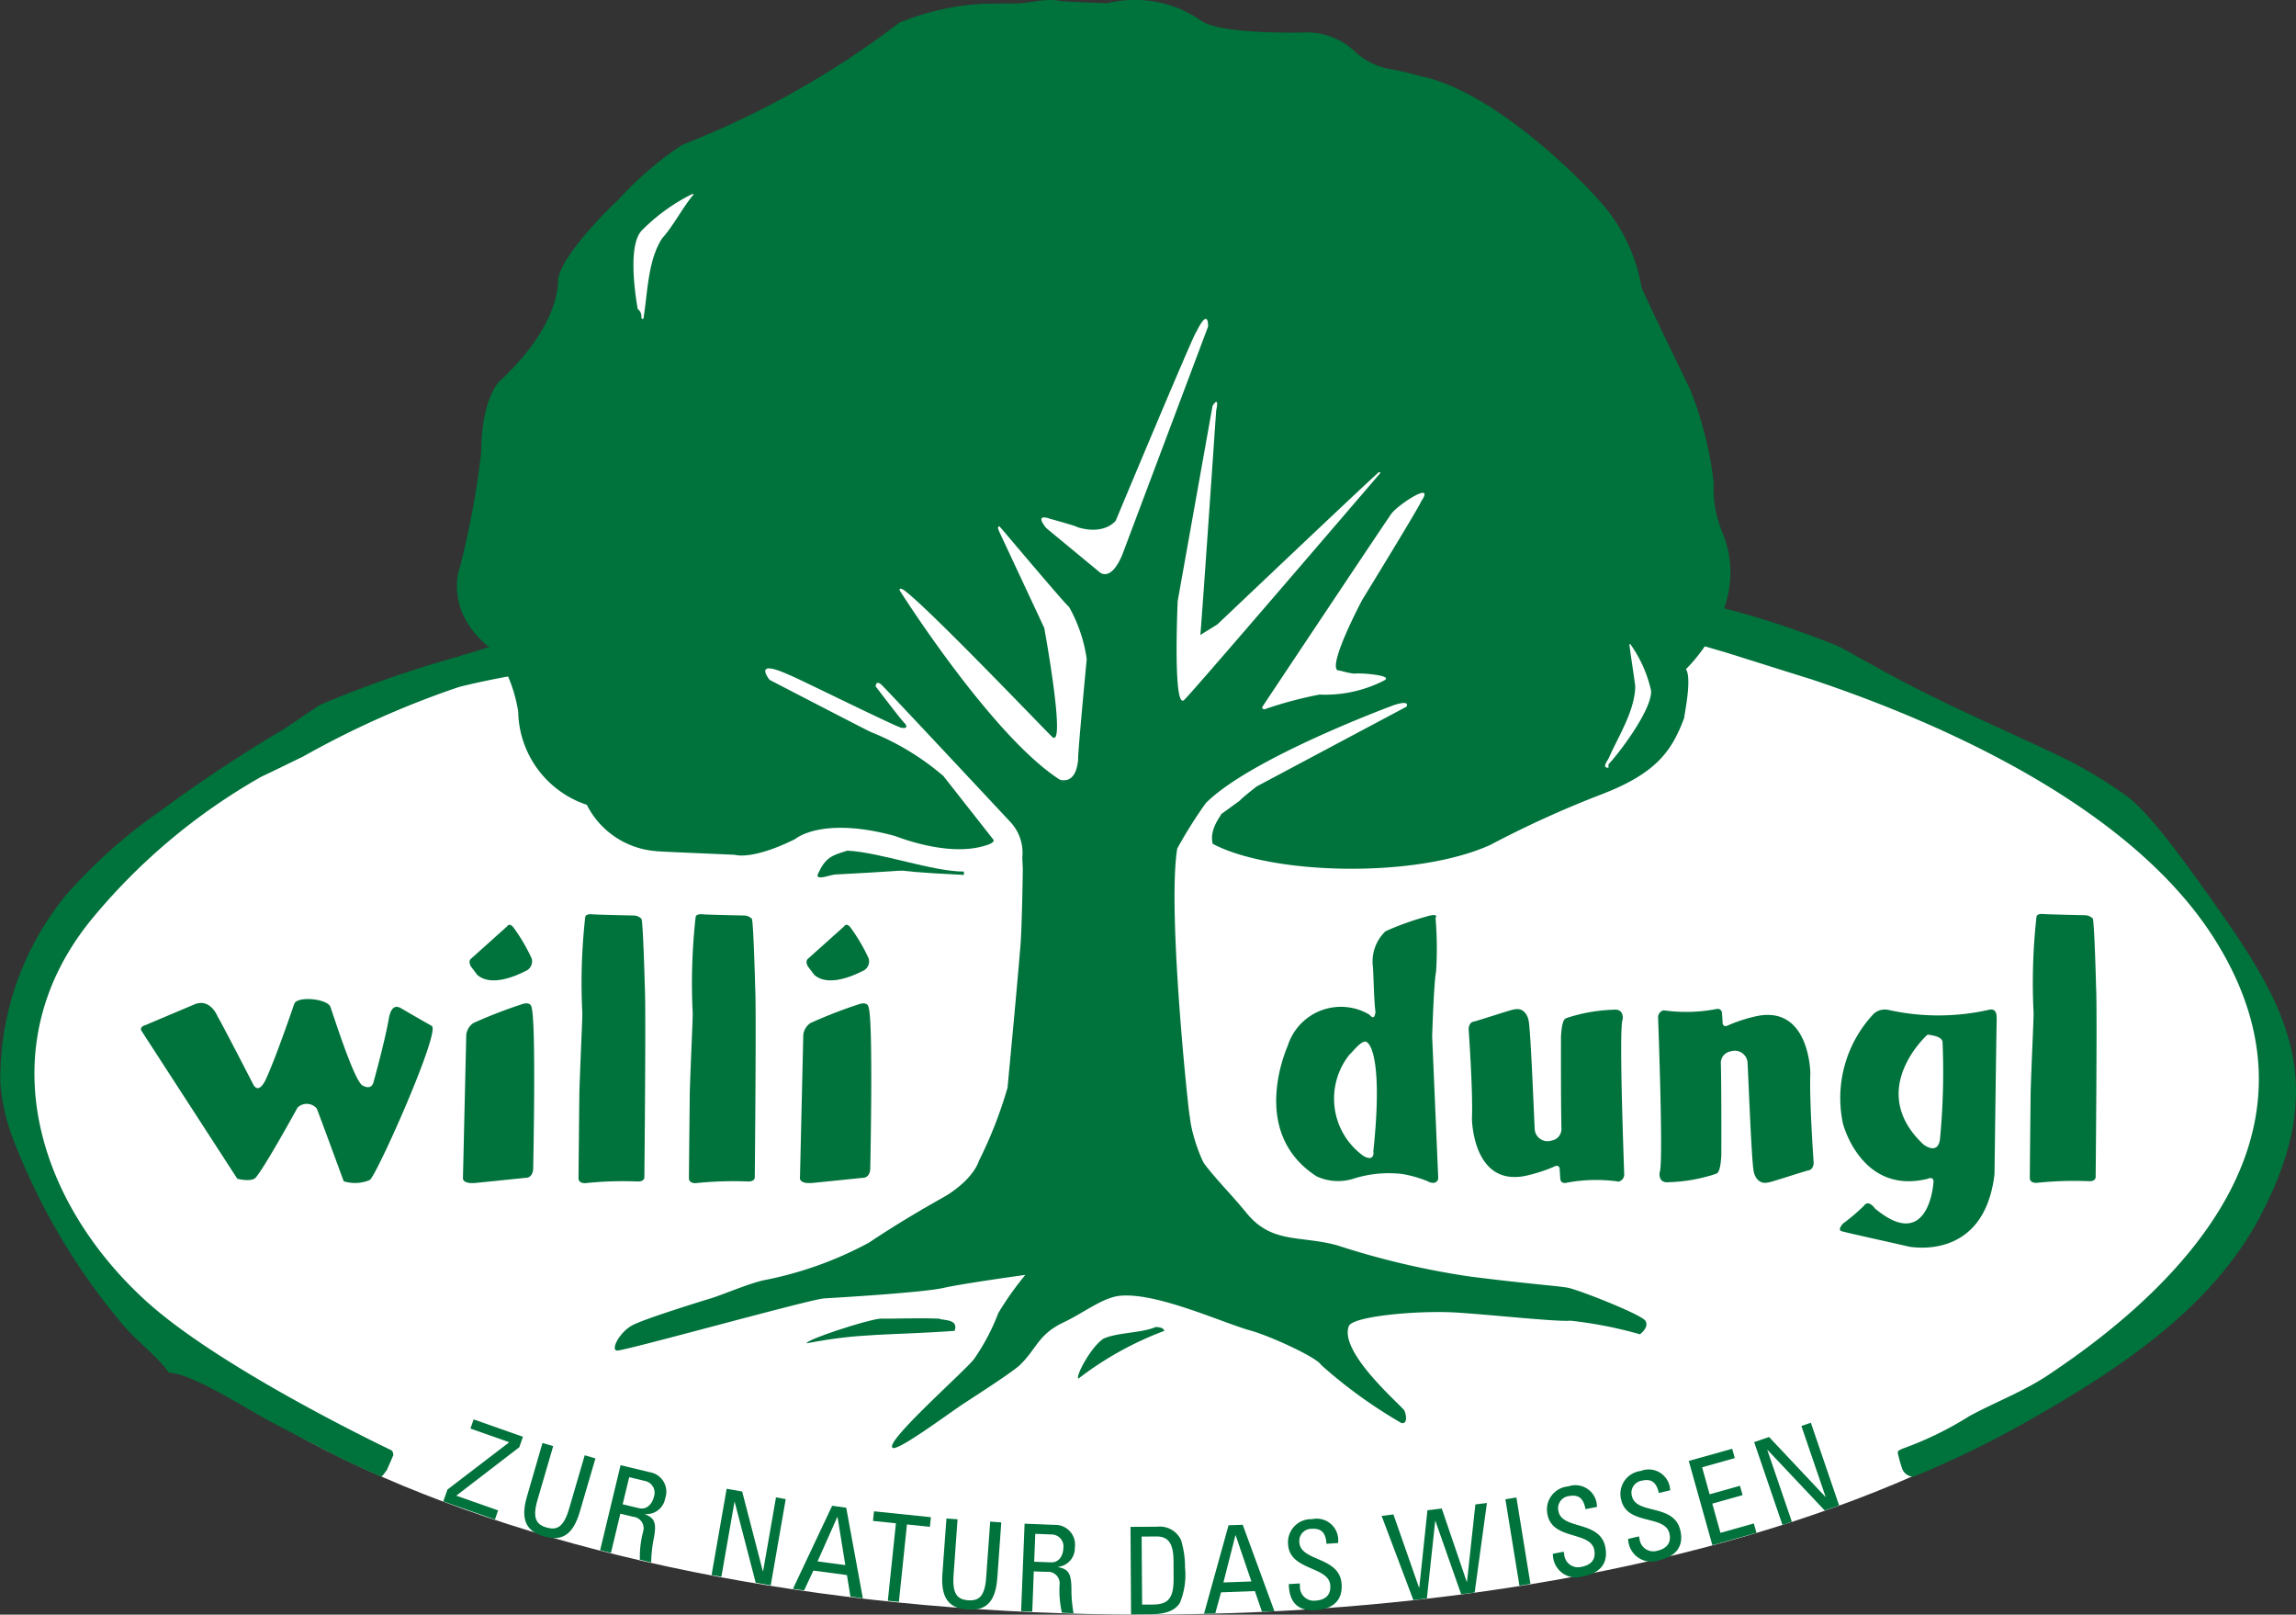
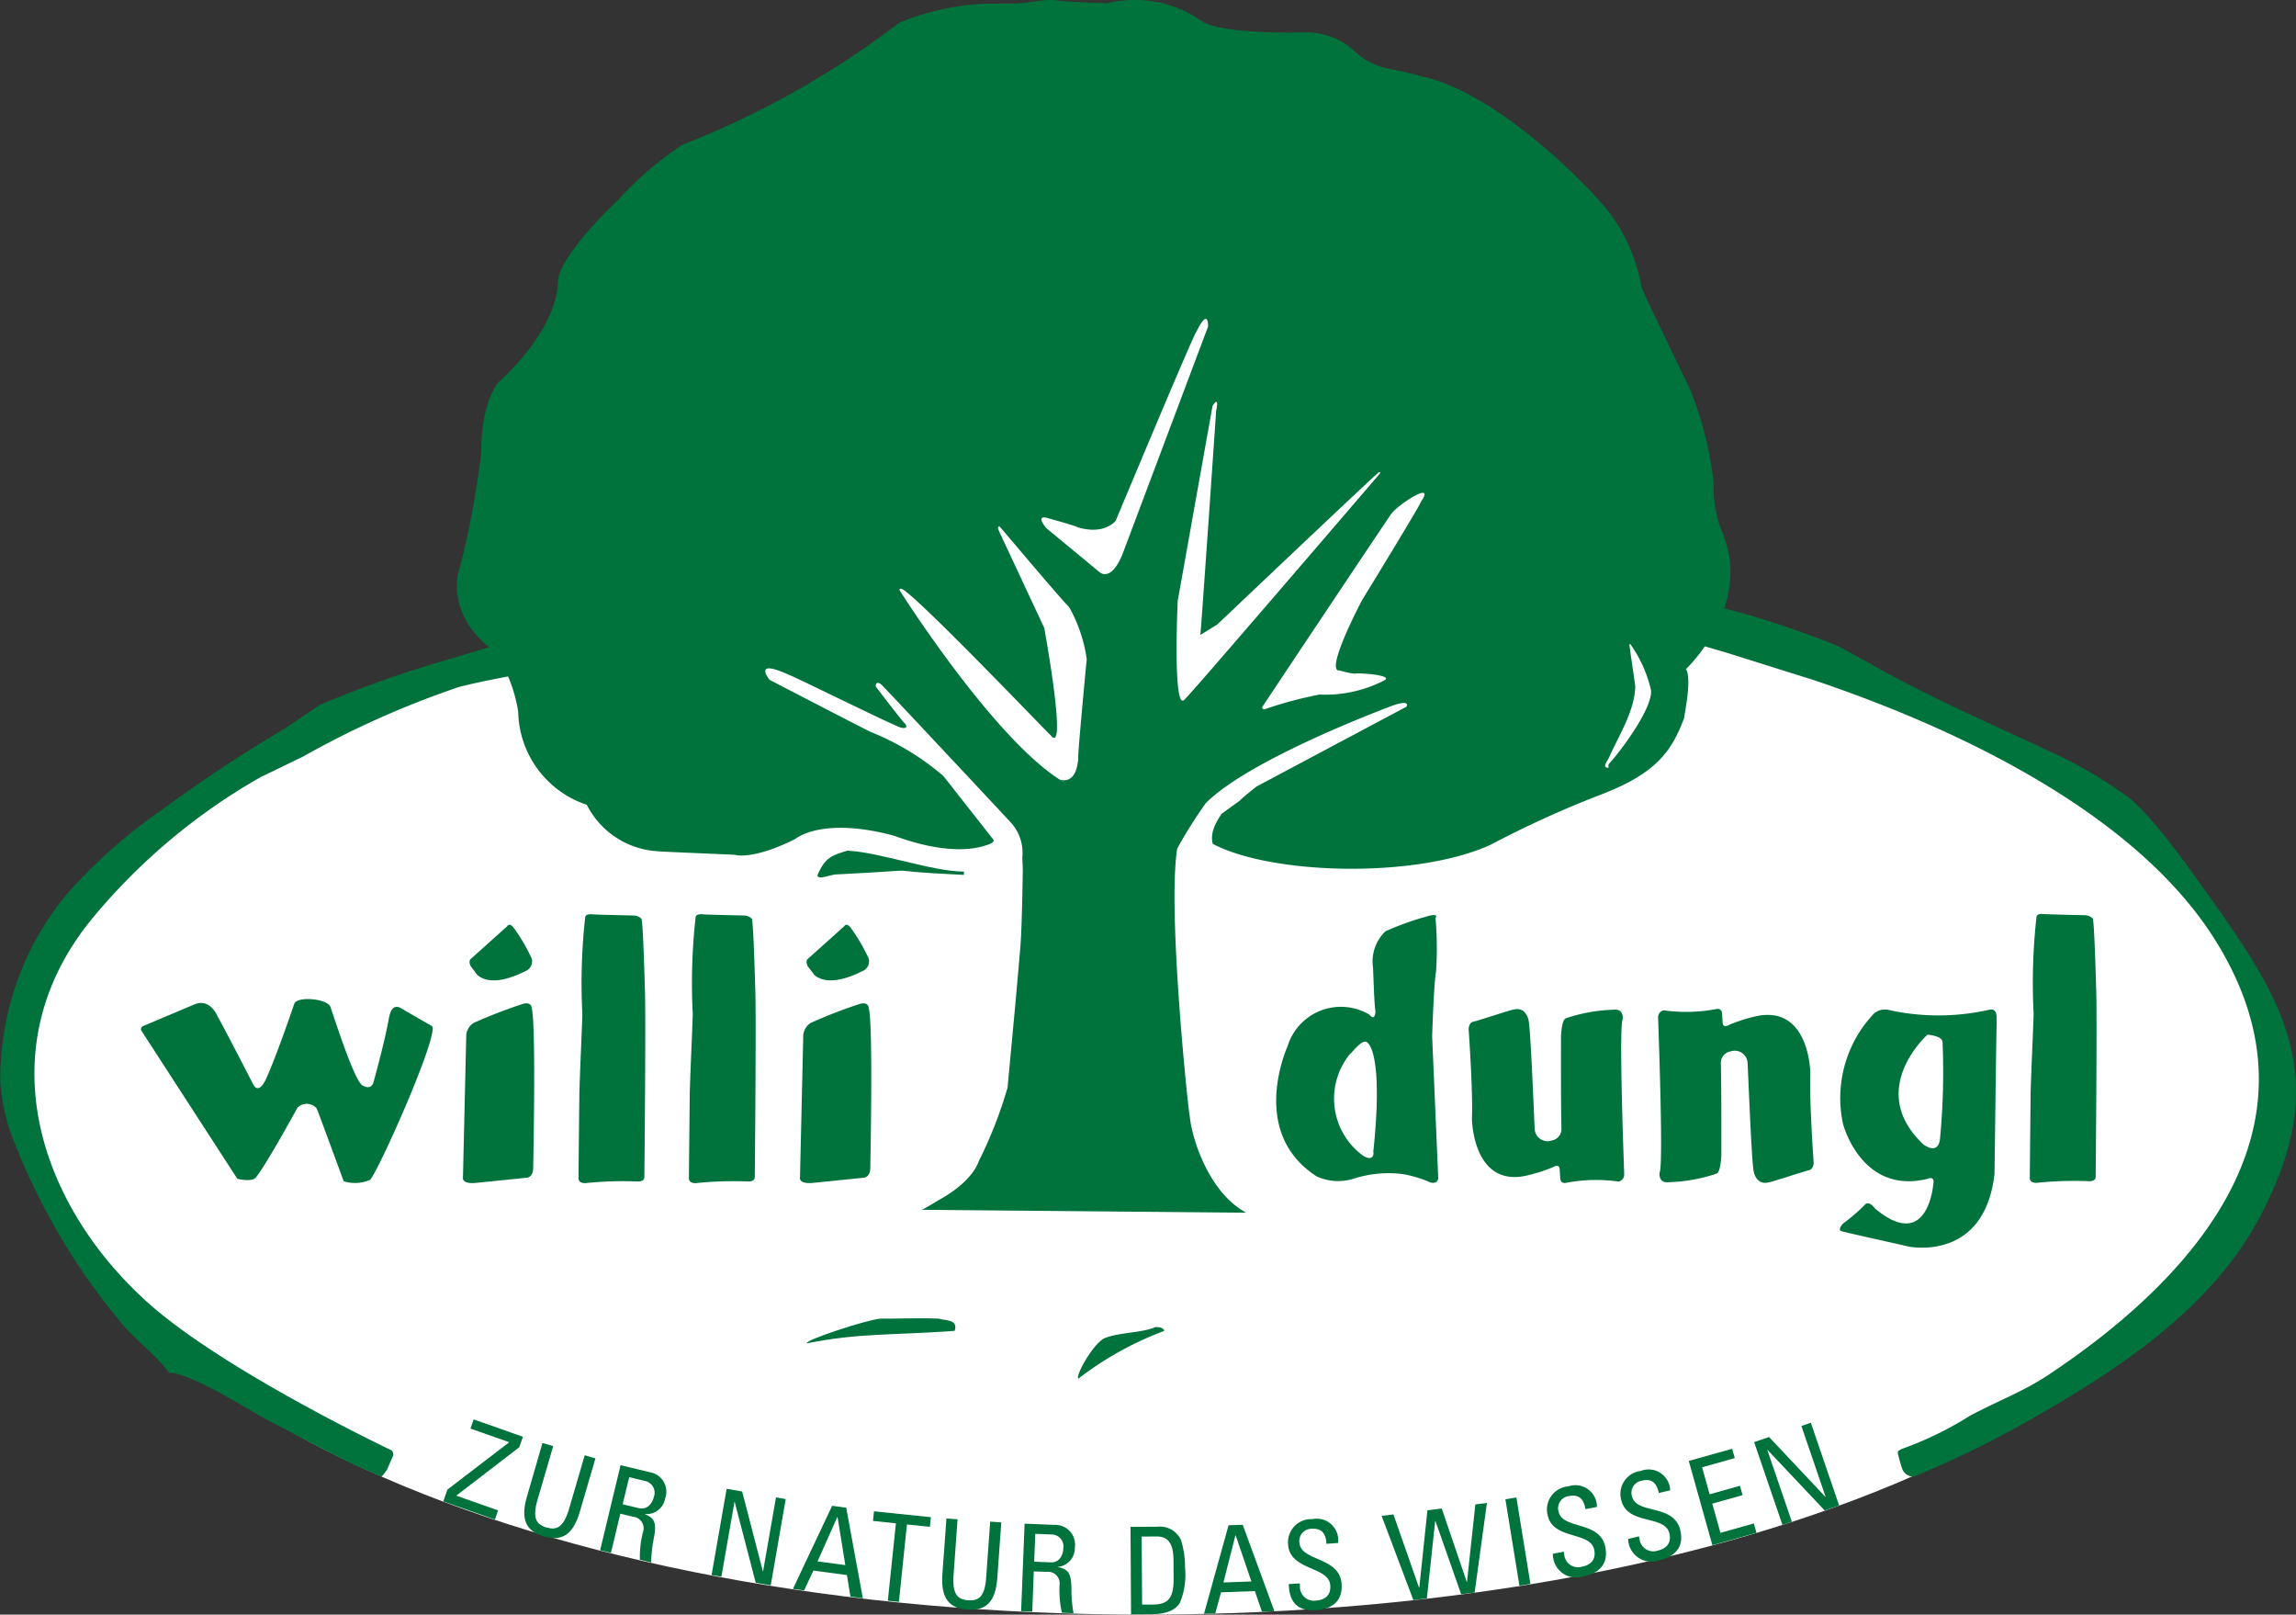
<svg xmlns="http://www.w3.org/2000/svg" width="153.039" height="107.591" viewBox="0 0 153.039 107.591">
  <rect x="0" y="0" width="153.039" height="107.591" fill="#333333" stroke="none" />
  <defs>
    <style>.a{mix-blend-mode:multiply;isolation:isolate;}.b{fill:#fff;}.c{fill:#00723b;}</style>
  </defs>
  <g class="a" transform="translate(-11.512 0.044)">
    <path class="b" d="M13.934,78.426c-.651-16.028,19.021-26.97,54.04-33.37,6.58-1.2,15.6-25.5,22.84-25.076,17.986,1.049,16.868,24.835,25.341,26.46,40.521,7.769,47.62,24.83,47.389,31.985-.686,21.227-33.856,35.629-74.963,35.643C48.594,114.084,14.813,100.053,13.934,78.426Z" transform="translate(-0.784 -6.521)" />
    <path class="c" d="M44.823,100.479s-1.168-.663-2.007-1.156c-.027,0-.621-.5-.833.612-.3,1.7-1.054,4.369-1.054,4.369-.194.486-.721.138-.721.138-.52-.305-1.752-4.118-2.123-5.211-.167-.557-2.207-.765-2.417-.223,0,0-1.195,3.528-1.9,5.046,0,0-.473,1.082-.86.277,0,0-2.028-3.945-2.361-4.5,0,0-.5-1.278-1.611-.75l-3.232,1.365s-.323.08-.24.33l6.407,9.889s.867.231,1.2-.046c.583-.623,2.815-4.693,2.815-4.693a.875.875,0,0,1,1.278.055c.029.027,1.8,4.853,1.8,4.853a2.525,2.525,0,0,0,1.739-.086C41.156,110.453,45.481,100.756,44.823,100.479Z" transform="translate(-4.542 -32.163)" />
    <path class="c" d="M73.123,95.2c0-.03-.112-4.333-.224-4.584a.741.741,0,0,0-.471-.222c-.027,0-2.613-.055-2.808-.082,0,0-.444-.056-.471.194a39.772,39.772,0,0,0-.194,6.361c.029.026-.139,3.388-.195,5.333,0,.082-.056,5.111-.056,5.639,0,.053-.056.389.444.389a24.116,24.116,0,0,1,3.5-.112c.031,0,.471.026.444-.333C73.093,107.78,73.205,96.528,73.123,95.2Z" transform="translate(-18.63 -29.431)" />
    <path class="c" d="M84.034,95.2c0-.03-.112-4.333-.221-4.584a.734.734,0,0,0-.471-.222c-.027,0-2.613-.055-2.808-.082,0,0-.444-.056-.471.194a39.821,39.821,0,0,0-.195,6.361c.029.026-.139,3.388-.194,5.333,0,.082-.056,5.111-.056,5.639,0,.053-.056.389.445.389a24.116,24.116,0,0,1,3.5-.112c.031,0,.471.026.444-.333C84.007,107.78,84.117,96.528,84.034,95.2Z" transform="translate(-22.185 -29.431)" />
    <g transform="translate(64.827 61.581)">
      <path class="c" d="M91.748,94.678c1.11,1,3.305-.307,3.305-.277a.7.7,0,0,0,.333-.806,11.986,11.986,0,0,0-1.166-2c-.306-.445-.471-.138-.471-.138l-2.417,2.166c-.194.167,0,.5,0,.5S91.777,94.708,91.748,94.678Z" transform="translate(-90.8 -91.353)" />
      <path class="c" d="M94.587,99.153a31.97,31.97,0,0,0-3.3,1.278,1.108,1.108,0,0,0-.474.776l-.22,9.5s-.139.5.972.362c.026,0,3.24-.33,3.24-.33s.5.028.474-.75c0-.028.2-9.448-.1-10.557C95.17,99.456,95.2,98.986,94.587,99.153Z" transform="translate(-90.585 -93.882)" />
    </g>
    <g transform="translate(42.365 61.581)">
      <path class="c" d="M58.433,94.678c1.113,1,3.305-.307,3.305-.277a.7.7,0,0,0,.333-.806,11.985,11.985,0,0,0-1.166-2c-.306-.445-.471-.138-.471-.138l-2.416,2.166c-.195.167,0,.5,0,.5S58.461,94.708,58.433,94.678Z" transform="translate(-57.486 -91.353)" />
      <path class="c" d="M61.273,99.153a32.091,32.091,0,0,0-3.305,1.278,1.1,1.1,0,0,0-.471.776l-.22,9.5s-.139.5.971.362c.026,0,3.24-.33,3.24-.33s.5.028.471-.75c0-.028.2-9.448-.1-10.557C61.856,99.456,61.885,98.986,61.273,99.153Z" transform="translate(-57.271 -93.882)" />
    </g>
    <path class="c" d="M148.329,94.173a23.739,23.739,0,0,0-.036-3.592s.3-.372-.666-.073a19.02,19.02,0,0,0-2.666.962,2.784,2.784,0,0,0-.85,2.3c.036,0,.072,2.406.185,3.11-.038.036-.038.593-.408.149a3.718,3.718,0,0,0-5.446,2.074c0,.036-2.664,5.742,1.926,8.7a3.4,3.4,0,0,0,2.482.148,7.714,7.714,0,0,1,3.259-.3,8.1,8.1,0,0,1,1.667.481c.036.036.592.3.7-.185,0,.036-.373-8.7-.408-9.481C148.069,98.506,148.181,94.842,148.329,94.173Zm-4.853,12.261a4.7,4.7,0,0,1-.889-6.779c.073,0,.889-1.149,1.185-.741,0,0,1.077.629.372,7.26C144.18,106.174,144.22,106.878,143.476,106.434Z" transform="translate(-41.097 -29.46)" />
    <path class="c" d="M216.592,95.174c0-.026-.111-4.333-.22-4.583a.751.751,0,0,0-.474-.224c-.027,0-2.613-.056-2.808-.082,0,0-.445-.057-.471.194a39.818,39.818,0,0,0-.195,6.36c.03.029-.139,3.388-.194,5.334,0,.082-.055,5.112-.055,5.639,0,.054-.055.388.444.388a24.106,24.106,0,0,1,3.5-.111c.032,0,.473.029.444-.333C216.563,107.759,216.675,96.508,216.592,95.174Z" transform="translate(-65.366 -29.423)" />
    <path class="c" d="M203.854,100.373c-.03.028.111-.75-.473-.639a15.3,15.3,0,0,1-6.7.027,1.129,1.129,0,0,0-1,.223,8.18,8.18,0,0,0-2.074,7.351s1.21,4.75,5.63,3.674c0,0,.51-.253.388.362,0-.026-.331,4.584-3.888,1.61,0,0-.418-.612-.72-.193a12.587,12.587,0,0,1-1.361,1.166c-.027,0-.5.5-.083.556,0,.029,4.168.945,4.473,1.026,0-.028,4.967,1.028,5.659-4.832C203.708,110.733,203.824,101.427,203.854,100.373Zm-3.779,7.97c-.134,1.144-1.107.372-1.107.372-3.869-3.633.274-7.316.274-7.316,1.056.113.971.471,1,.445A46.9,46.9,0,0,1,200.074,108.344Z" transform="translate(-59.252 -32.499)" />
    <path class="c" d="M166.957,100.393c.02-.047.112-.742-.592-.669a11.042,11.042,0,0,0-3.133.552c-.092.051-.3.005-.378,1.21,0,.127-.014,3.973.027,6.11a.78.78,0,0,1-.649.846.86.86,0,0,1-1.125-.69c-.023-.1-.271-6.9-.422-7.342,0-.036-.185-.889-.962-.7-.039-.036-2.213.686-2.656.8-.037,0-.351.036-.37.517,0,0,.295,4.093.221,5.963,0,0,.037,4.481,3.517,3.815a10.6,10.6,0,0,0,1.89-.593c.046-.026.444-.26.444.185,0,.036.039.592.039.592s0,.372.444.26a10.557,10.557,0,0,1,3.444-.072.485.485,0,0,0,.369-.52C167.069,110.614,166.7,101.058,166.957,100.393Z" transform="translate(-47.294 -32.485)" />
    <path class="c" d="M175.536,110.552c-.02.045-.111.74.593.666a11.034,11.034,0,0,0,3.133-.551c.092-.05.3,0,.379-1.209,0-.129.015-3.973-.029-6.11a.781.781,0,0,1,.649-.848.859.859,0,0,1,1.124.689c.024.1.272,6.9.423,7.343,0,.037.185.888.961.7.039.037,2.214-.684,2.657-.8.037,0,.351-.036.37-.518,0,0-.295-4.092-.221-5.963,0,0-.037-4.48-3.517-3.814a10.531,10.531,0,0,0-1.89.593c-.044.027-.443.258-.443-.187,0-.036-.04-.593-.04-.593s0-.372-.444-.26a10.609,10.609,0,0,1-3.444.073.479.479,0,0,0-.368.52C175.425,100.331,175.793,109.884,175.536,110.552Z" transform="translate(-53.395 -32.484)" />
    <g transform="translate(41.964 -0.044)">
-       <path class="c" d="M109.29,80.766c-2.5-1.34-3.645-4.993-3.762-6.439,0,.574-1.532-13.615-.835-17.828a30.281,30.281,0,0,1,1.9-3.023c3.009-3.024,12.5-6.519,12.5-6.519s1.122-.408.879.09l-9.986,5.316s-.961.746-1.119.941l-1.251.908c.047.049-.821.99-.555,1.975,3.89,2.062,13.505,2.334,18.5.07a68.567,68.567,0,0,1,7.448-3.383c3.653-1.412,4.658-2.9,5.477-5.088-.029-.061.542-2.592.114-3.243,0,0,4.517-4.247,2.4-9.17a7.762,7.762,0,0,1-.549-3.232,24.082,24.082,0,0,0-1.519-6.11c.03,0-3.2-6.573-3.292-6.946a11.515,11.515,0,0,0-2.374-5.253c-1.967-2.346-7.521-7.663-12.065-8.736,0,.032-1.127-.343-2.439-.561a4.666,4.666,0,0,1-2.132-1.056,4.675,4.675,0,0,0-3.546-1.358s-5.382.146-6.754-.755A7.723,7.723,0,0,0,99.988.182C99.962.155,98.4.129,97.2.046L96.989.032C95.811-.2,95.08.172,93.856.189c-.065,0-.124,0-.21,0-.468,0-.908,0-1.425.02C92.158.2,92.082.2,92,.193a17.075,17.075,0,0,0-5.84,1.28A59.166,59.166,0,0,1,71.708,9.6a22.446,22.446,0,0,0-4.328,3.73c0-.031-3.654,3.42-3.961,5.225-.032.032.335,2.861-3.872,6.778,0-.032-1.249,1.151-1.249,4.786a57.46,57.46,0,0,1-1.433,7.68c-.031.032-1.126,3.048,2.317,5.564a9.921,9.921,0,0,1,1.583,4.012,6.672,6.672,0,0,0,4.573,6.21,5.647,5.647,0,0,0,4.612,3.085c0,.031,4.833.218,5.289.25-.029,0,1.127.374,3.993-1.057,0,0,1.736-1.522,6.581-.218,0-.032,3.568,1.5,6.159.632.024,0,.542-.158.483-.348l-3.352-4.265a17.357,17.357,0,0,0-4.813-2.922c.061.061-6.767-3.482-6.767-3.482s-1.22-1.491,1.341-.311c.121,0,6.426,3.121,7.373,3.483,0,0,.62.18.311-.269.061.187-1.957-2.468-1.957-2.468s0-.435.367-.127c-.061-.124,8.593,9.142,8.593,9.142a3,3,0,0,1,.814,2.394s.034.771.034.773-.054,4.223-.183,5.4c-.014.153-.027.309-.039.464-.305,3.6-.743,8.064-.792,8.681a28.784,28.784,0,0,1-1.916,4.9c0-.027-.294,1.289-2.665,2.6-.263.146-.851.53-1.144.649M118.957,34.2c.425-.6,3.013-2.3,1.976-.806.061.063-3.915,6.543-3.915,6.543s-2.341,4.4-1.611,4.7c0-.061.721.206,1.149.206.121-.061,2.652.088,1.921.461a8.582,8.582,0,0,1-4.3.935,26.8,26.8,0,0,0-3.652.976c-.056.022-.252-.036-.131-.2C110.388,47.014,118.529,34.8,118.957,34.2ZM97.22,52.126C92.649,49.515,86.2,39.311,86.2,39.311c-.063-.158.08-.175.305-.01,1.625,1.18,9.7,9.649,9.751,9.649,1.158,1.491-.427-7.15-.427-7.15l-3.009-6.436-.08-.218s.036-.155.107-.109c.045.051.1.114.163.182,1.075,1.268,4.412,5.217,4.464,5.167a9.848,9.848,0,0,1,1.185,3.494s-.629,6.579-.568,6.643C97.9,52.937,96.1,51.376,97.22,52.126Zm3.8-15.179c-.792,1.866-1.523,1.12-1.523,1.12l-3.535-2.922c-.853-1.056.242-.622.242-.622s1.829.5,1.829.561c1.829.559,2.56-.434,2.56-.434s5.3-12.685,5.362-12.561c.853-1.742.793-.372.793-.372Zm3.708,3.029L107.046,27c.488-.746.242.311.242.311s-.969,14.162-1.056,14.956l1.132-.7s9.15-8.685,10.718-10.108c.08-.085.2-.022.111.061-1.618,1.885-12.921,15.065-12.976,15.007C104.368,47.7,104.724,39.976,104.724,39.976Z" transform="translate(-56.676 0.044)" />
-       <path class="c" d="M100.608,107.007c-.417,1.212-3.4,5.836-5.618,7.026a66.053,66.053,0,0,0-5.756,3.436,24.456,24.456,0,0,1-6.851,2.475c-1.013.18-2.859.987-3.694,1.241s-4.247,1.313-5.155,1.754-1.54,1.671-1.108,1.725,12.872-3.42,13.823-3.478c1.727-.1,6.7-.412,7.959-.7s5.445-.866,5.445-.866a21.037,21.037,0,0,0-1.8,2.54,14.146,14.146,0,0,1-1.632,3.086c-.7.877-5.994,5.53-5.413,5.9.364.233,3.835-2.368,4.811-3s3.253-2.108,3.694-2.541c1.113-1.092,1.209-2.025,2.88-2.816,1.4-.665,2.64-1.679,3.8-1.78,2.468-.216,6.812,1.807,8.661,2.317,1.292.357,4.423,1.783,4.72,2.3a32.056,32.056,0,0,0,5.355,3.871c.434.051.3-.568.192-.83s-4.381-3.854-3.708-5.63c.258-.68,4.721-1.058,7.133-.909s6.713.627,7.647.544a27.871,27.871,0,0,1,4.629.907s.646-.479.355-.907-4.491-2.078-5.186-2.2-2.652-.255-6.457-.736a53.6,53.6,0,0,1-8.874-2.078c-2.452-.689-4.371-.069-6.082-2.181s-3.9-3.909-4.172-6.237S101.025,105.8,100.608,107.007Z" transform="translate(-61.761 -34.667)" />
+       <path class="c" d="M109.29,80.766c-2.5-1.34-3.645-4.993-3.762-6.439,0,.574-1.532-13.615-.835-17.828a30.281,30.281,0,0,1,1.9-3.023c3.009-3.024,12.5-6.519,12.5-6.519s1.122-.408.879.09l-9.986,5.316s-.961.746-1.119.941l-1.251.908c.047.049-.821.99-.555,1.975,3.89,2.062,13.505,2.334,18.5.07a68.567,68.567,0,0,1,7.448-3.383c3.653-1.412,4.658-2.9,5.477-5.088-.029-.061.542-2.592.114-3.243,0,0,4.517-4.247,2.4-9.17a7.762,7.762,0,0,1-.549-3.232,24.082,24.082,0,0,0-1.519-6.11c.03,0-3.2-6.573-3.292-6.946a11.515,11.515,0,0,0-2.374-5.253c-1.967-2.346-7.521-7.663-12.065-8.736,0,.032-1.127-.343-2.439-.561a4.666,4.666,0,0,1-2.132-1.056,4.675,4.675,0,0,0-3.546-1.358s-5.382.146-6.754-.755A7.723,7.723,0,0,0,99.988.182C99.962.155,98.4.129,97.2.046L96.989.032C95.811-.2,95.08.172,93.856.189c-.065,0-.124,0-.21,0-.468,0-.908,0-1.425.02C92.158.2,92.082.2,92,.193a17.075,17.075,0,0,0-5.84,1.28A59.166,59.166,0,0,1,71.708,9.6a22.446,22.446,0,0,0-4.328,3.73c0-.031-3.654,3.42-3.961,5.225-.032.032.335,2.861-3.872,6.778,0-.032-1.249,1.151-1.249,4.786a57.46,57.46,0,0,1-1.433,7.68c-.031.032-1.126,3.048,2.317,5.564a9.921,9.921,0,0,1,1.583,4.012,6.672,6.672,0,0,0,4.573,6.21,5.647,5.647,0,0,0,4.612,3.085c0,.031,4.833.218,5.289.25-.029,0,1.127.374,3.993-1.057,0,0,1.736-1.522,6.581-.218,0-.032,3.568,1.5,6.159.632.024,0,.542-.158.483-.348l-3.352-4.265a17.357,17.357,0,0,0-4.813-2.922c.061.061-6.767-3.482-6.767-3.482s-1.22-1.491,1.341-.311c.121,0,6.426,3.121,7.373,3.483,0,0,.62.18.311-.269.061.187-1.957-2.468-1.957-2.468s0-.435.367-.127c-.061-.124,8.593,9.142,8.593,9.142a3,3,0,0,1,.814,2.394s.034.771.034.773-.054,4.223-.183,5.4c-.014.153-.027.309-.039.464-.305,3.6-.743,8.064-.792,8.681a28.784,28.784,0,0,1-1.916,4.9c0-.027-.294,1.289-2.665,2.6-.263.146-.851.53-1.144.649M118.957,34.2c.425-.6,3.013-2.3,1.976-.806.061.063-3.915,6.543-3.915,6.543s-2.341,4.4-1.611,4.7c0-.061.721.206,1.149.206.121-.061,2.652.088,1.921.461a8.582,8.582,0,0,1-4.3.935,26.8,26.8,0,0,0-3.652.976c-.056.022-.252-.036-.131-.2C110.388,47.014,118.529,34.8,118.957,34.2ZM97.22,52.126C92.649,49.515,86.2,39.311,86.2,39.311c-.063-.158.08-.175.305-.01,1.625,1.18,9.7,9.649,9.751,9.649,1.158,1.491-.427-7.15-.427-7.15l-3.009-6.436-.08-.218s.036-.155.107-.109c.045.051.1.114.163.182,1.075,1.268,4.412,5.217,4.464,5.167a9.848,9.848,0,0,1,1.185,3.494s-.629,6.579-.568,6.643C97.9,52.937,96.1,51.376,97.22,52.126Zm3.8-15.179c-.792,1.866-1.523,1.12-1.523,1.12l-3.535-2.922c-.853-1.056.242-.622.242-.622s1.829.5,1.829.561c1.829.559,2.56-.434,2.56-.434s5.3-12.685,5.362-12.561c.853-1.742.793-.372.793-.372Zm3.708,3.029L107.046,27c.488-.746.242.311.242.311s-.969,14.162-1.056,14.956l1.132-.7s9.15-8.685,10.718-10.108c.08-.085.2-.022.111.061-1.618,1.885-12.921,15.065-12.976,15.007C104.368,47.7,104.724,39.976,104.724,39.976" transform="translate(-56.676 0.044)" />
      <path class="c" d="M102.086,85.642v-.222c-2.108,0-5.554-1.282-7.769-1.394-.981.309-1.475.408-1.992,1.637,0,.348.85-.034,1.212-.05C101.086,85.231,95.046,85.312,102.086,85.642Z" transform="translate(-68.289 -27.342)" />
      <g transform="translate(76.535 42.911)">
        <path class="b" d="M170.414,71.622v.229c-.459,0-.1-.4.03-.673.651-1.471,1.71-3.087,1.756-4.748-.119-.93-.274-1.851-.39-2.771,0-.042.041-.1.075-.027a8.53,8.53,0,0,1,1.363,3.05c.124,1.173-1.982,4.022-2.833,4.94" transform="translate(-170.188 -63.599)" />
      </g>
      <g transform="translate(11.768 12.927)">
-         <path class="b" d="M74.418,26.8c-.243-1.372-.6-4.26.238-5.209a12.533,12.533,0,0,1,3.3-2.414c.087-.044.2-.078.183-.012-.683.787-1.394,2.162-2.084,2.9-.976,1.486-.969,3.625-1.255,5.345-.007.065-.136.073-.141-.08a.6.6,0,0,0-.236-.532" transform="translate(-74.129 -19.128)" />
-       </g>
+         </g>
      <path class="c" d="M123.264,131.1c-.947.413-2.518.351-3.466.77-.828.5-1.921,2.555-1.69,2.669a22.052,22.052,0,0,1,5.722-3.179C123.771,131.147,123.538,131.123,123.264,131.1Z" transform="translate(-76.677 -42.676)" />
      <path class="c" d="M100.091,130.266c-1.574-.061-3.29.022-3.927,0-.964.092-5.054,1.44-4.9,1.644,3.571-.7,5.45-.517,9.858-.83C101.408,130.251,100.327,130.407,100.091,130.266Z" transform="translate(-67.943 -42.397)" />
    </g>
    <g transform="translate(41.058 94.535)">
      <path class="c" d="M60.4,142.087l-4.2,3.228,2.788.983-.213.61L55.333,145.7l.278-.792,4.107-3.143,0-.014-2.574-.908.214-.61,3.284,1.158Z" transform="translate(-55.333 -140.229)" />
      <path class="c" d="M64.552,142.567l.714.209-1.046,3.581c-.357,1.223-.078,1.644.6,1.84s1.137,0,1.5-1.229l1.047-3.582.714.209-1.04,3.551c-.454,1.55-1.2,1.994-2.392,1.649s-1.582-1.127-1.127-2.677Z" transform="translate(-57.939 -140.991)" />
      <path class="c" d="M72.187,147.989,71.56,150.6l-.721-.173,1.363-5.669,1.955.47a1.313,1.313,0,0,1,1.018,1.738,1.256,1.256,0,0,1-1.348,1.046l0,.014c.626.258.808.535.575,1.684a8.9,8.9,0,0,0-.16,1.529l-.753-.179a6.652,6.652,0,0,1,.233-1.938.768.768,0,0,0-.682-.927Zm.153-.626,1.083.26c.517.123.877-.262,1-.757a.8.8,0,0,0-.554-1.048l-1.091-.262Z" transform="translate(-60.384 -141.703)" />
      <path class="c" d="M86.8,147.778,85.8,153.526l-1-.175-1.4-5.382-.017,0-.872,4.984-.653-.114,1.005-5.749,1.034.183,1.377,5.311.018,0,.86-4.921Z" transform="translate(-63.974 -142.463)" />
      <path class="c" d="M92.514,148.773l.938.127,1.108,6.035-.826-.111L93.5,153.39l-2.237-.3-.617,1.321-.746-.1Zm.36.742-.014,0-1.319,2.963,1.851.247Z" transform="translate(-66.594 -143.012)" />
      <path class="c" d="M101.674,149.711l-.068.643-1.529-.16-.536,5.159-.738-.075.539-5.159-1.528-.16.067-.641Z" transform="translate(-69.171 -143.19)" />
      <path class="c" d="M104.939,150.028l.74.053-.266,3.723c-.092,1.275.272,1.626.974,1.674s1.113-.243,1.2-1.518l.267-3.724.74.054-.264,3.693c-.117,1.613-.758,2.206-1.992,2.117s-1.785-.767-1.669-2.379Z" transform="translate(-71.4 -143.421)" />
      <path class="c" d="M113.3,153.721,113.2,156.4l-.744-.03.232-5.829,2.011.08a1.315,1.315,0,0,1,1.338,1.508,1.256,1.256,0,0,1-1.121,1.29v.017c.666.131.9.367.894,1.54a8.873,8.873,0,0,0,.141,1.532l-.775-.032a6.764,6.764,0,0,1-.151-1.949.768.768,0,0,0-.85-.776Zm.027-.645,1.115.042c.532.022.809-.43.828-.937a.794.794,0,0,0-.748-.92l-1.122-.045Z" transform="translate(-73.94 -143.588)" />
      <path class="c" d="M123.273,150.85l1.793-.01a1.556,1.556,0,0,1,1.571.881,6.065,6.065,0,0,1,.269,1.837,4.893,4.893,0,0,1-.34,2.352c-.314.5-.9.755-1.916.763l-1.341.01Zm.773,5.178.7,0c1.032-.007,1.408-.4,1.4-1.754l-.007-1.177c-.007-1.179-.374-1.613-1.149-1.607l-.976.007Z" transform="translate(-77.465 -143.685)" />
      <path class="c" d="M132.172,150.684l.945-.034,2.112,5.758-.831.032-.471-1.372-2.254.084-.386,1.4-.75.027Zm.475.668h-.017l-.8,3.142,1.866-.067Z" transform="translate(-79.83 -143.624)" />
      <path class="c" d="M139.627,154.376l.012.171a.925.925,0,0,0,1.048.974c.587-.042,1.023-.322.973-1.016-.09-1.291-2.69-.965-2.81-2.713a1.542,1.542,0,0,1,1.6-1.7,1.434,1.434,0,0,1,1.729,1.588l-.774.054c-.034-.637-.265-1.042-.966-1a.815.815,0,0,0-.839.914c.09,1.284,2.686.917,2.815,2.762.086,1.226-.736,1.678-1.693,1.747-1.713.133-1.807-1.181-1.828-1.738Z" transform="translate(-82.537 -143.441)" />
      <path class="c" d="M148.1,149.355l.785-.1,1.708,4.881.017,0,.543-5.158.954-.116,1.666,4.886.017,0,.558-5.158.77-.1-.818,5.972-.9.111-1.714-4.878-.016,0-.554,5.158-.9.112Z" transform="translate(-85.554 -142.92)" />
      <path class="c" d="M162,153.71l-.733.119-.936-5.758.734-.119Z" transform="translate(-89.536 -142.745)" />
      <path class="c" d="M165.559,151.185l.032.168a.923.923,0,0,0,1.156.839c.58-.111.979-.441.848-1.125-.243-1.27-2.786-.635-3.116-2.358a1.543,1.543,0,0,1,1.387-1.877,1.435,1.435,0,0,1,1.907,1.369l-.763.146c-.112-.629-.388-1-1.081-.872a.816.816,0,0,0-.721,1.01c.24,1.262,2.779.589,3.126,2.406.231,1.208-.529,1.754-1.473,1.936a1.544,1.544,0,0,1-2.023-1.506Z" transform="translate(-90.876 -142.364)" />
      <path class="c" d="M172.936,149.656l.04.164a.924.924,0,0,0,1.19.792c.573-.136.957-.483.8-1.158-.3-1.258-2.81-.518-3.21-2.224a1.541,1.541,0,0,1,1.3-1.934,1.435,1.435,0,0,1,1.963,1.289l-.756.179c-.138-.625-.432-.986-1.113-.824a.812.812,0,0,0-.679,1.037c.295,1.251,2.8.47,3.223,2.273.282,1.195-.454,1.773-1.39,1.994a1.549,1.549,0,0,1-2.087-1.419Z" transform="translate(-93.24 -141.856)" />
      <path class="c" d="M180.034,149.563l-1.574-5.616,2.893-.81.175.622-2.178.612.5,1.8,2.023-.568.175.622-2.021.568.545,1.947,2.225-.626.175.623Z" transform="translate(-95.442 -141.176)" />
      <path class="c" d="M188.7,140.564l1.887,5.518-.962.33-3.813-4.039-.014.005,1.636,4.782-.626.214-1.887-5.519.994-.34,3.757,3.991.014,0-1.616-4.725Z" transform="translate(-97.545 -140.338)" />
    </g>
    <g transform="translate(11.512 40.081)">
      <path class="c" d="M191.845,116.029c-.042.03-.051.157.007.322a8.668,8.668,0,0,0,.262.893.831.831,0,0,0,.745.5,67.532,67.532,0,0,0,8.29-4.092c5.33-3.063,11.54-7.107,14.754-13.142,4.821-9.061,1.868-14.151-3.22-21.282-1.294-1.81-3.81-5.421-5.486-6.747a29.865,29.865,0,0,0-5.282-3.079c-3.464-1.637-6.7-3.021-10.094-4.821-1.275-.677-2.647-1.464-3.919-2.149-1.294-.583-9.632-3.692-11.23-2.806V61.6a1.314,1.314,0,0,0,.264.224c1.137.336,2.268.661,3.4.991q2.923.921,5.811,1.826c8.693,2.913,21.154,8.459,26.718,17.186,8.105,12.721-1.705,22.982-11.169,29.231-1.62,1.053-3.418,1.727-5.107,2.641a22.739,22.739,0,0,1-4.467,2.176A1.3,1.3,0,0,0,191.845,116.029Z" transform="translate(-65.312 -59.466)" />
      <path class="c" d="M37.73,116.887c-.009-.063-.016-.27-.136-.328s-11.272-5.355-16.3-9.9c-7.26-6.568-10.608-16.92-3.725-25.421a40.52,40.52,0,0,1,11.361-9.559c.938-.444,1.863-.9,2.793-1.35a61,61,0,0,1,10.271-4.593l.177-.054c3.152-.794,7.2-1.321,7.2-1.321s.988-3.075,1.1-3.116c-1.831.4-8.454,2.436-8.454,2.436a75.971,75.971,0,0,0-9.177,3.21c-.809.532-1.62,1.09-2.421,1.623a94.811,94.811,0,0,0-8.154,5.4,34.584,34.584,0,0,0-6.329,5.622,19.26,19.26,0,0,0-4.4,12.542,12.949,12.949,0,0,0,.792,3.6,43.326,43.326,0,0,0,7.14,12.24c1.02,1.3,2.433,2.257,3.308,3.478,1.479,0,5.295,2.487,6.786,3.269,4.945,2.589,5.12,2.65,6.485,3.265.134.061.68.316.829.379.117.051.339-.351.415-.415Z" transform="translate(-11.512 -60.046)" />
    </g>
  </g>
</svg>